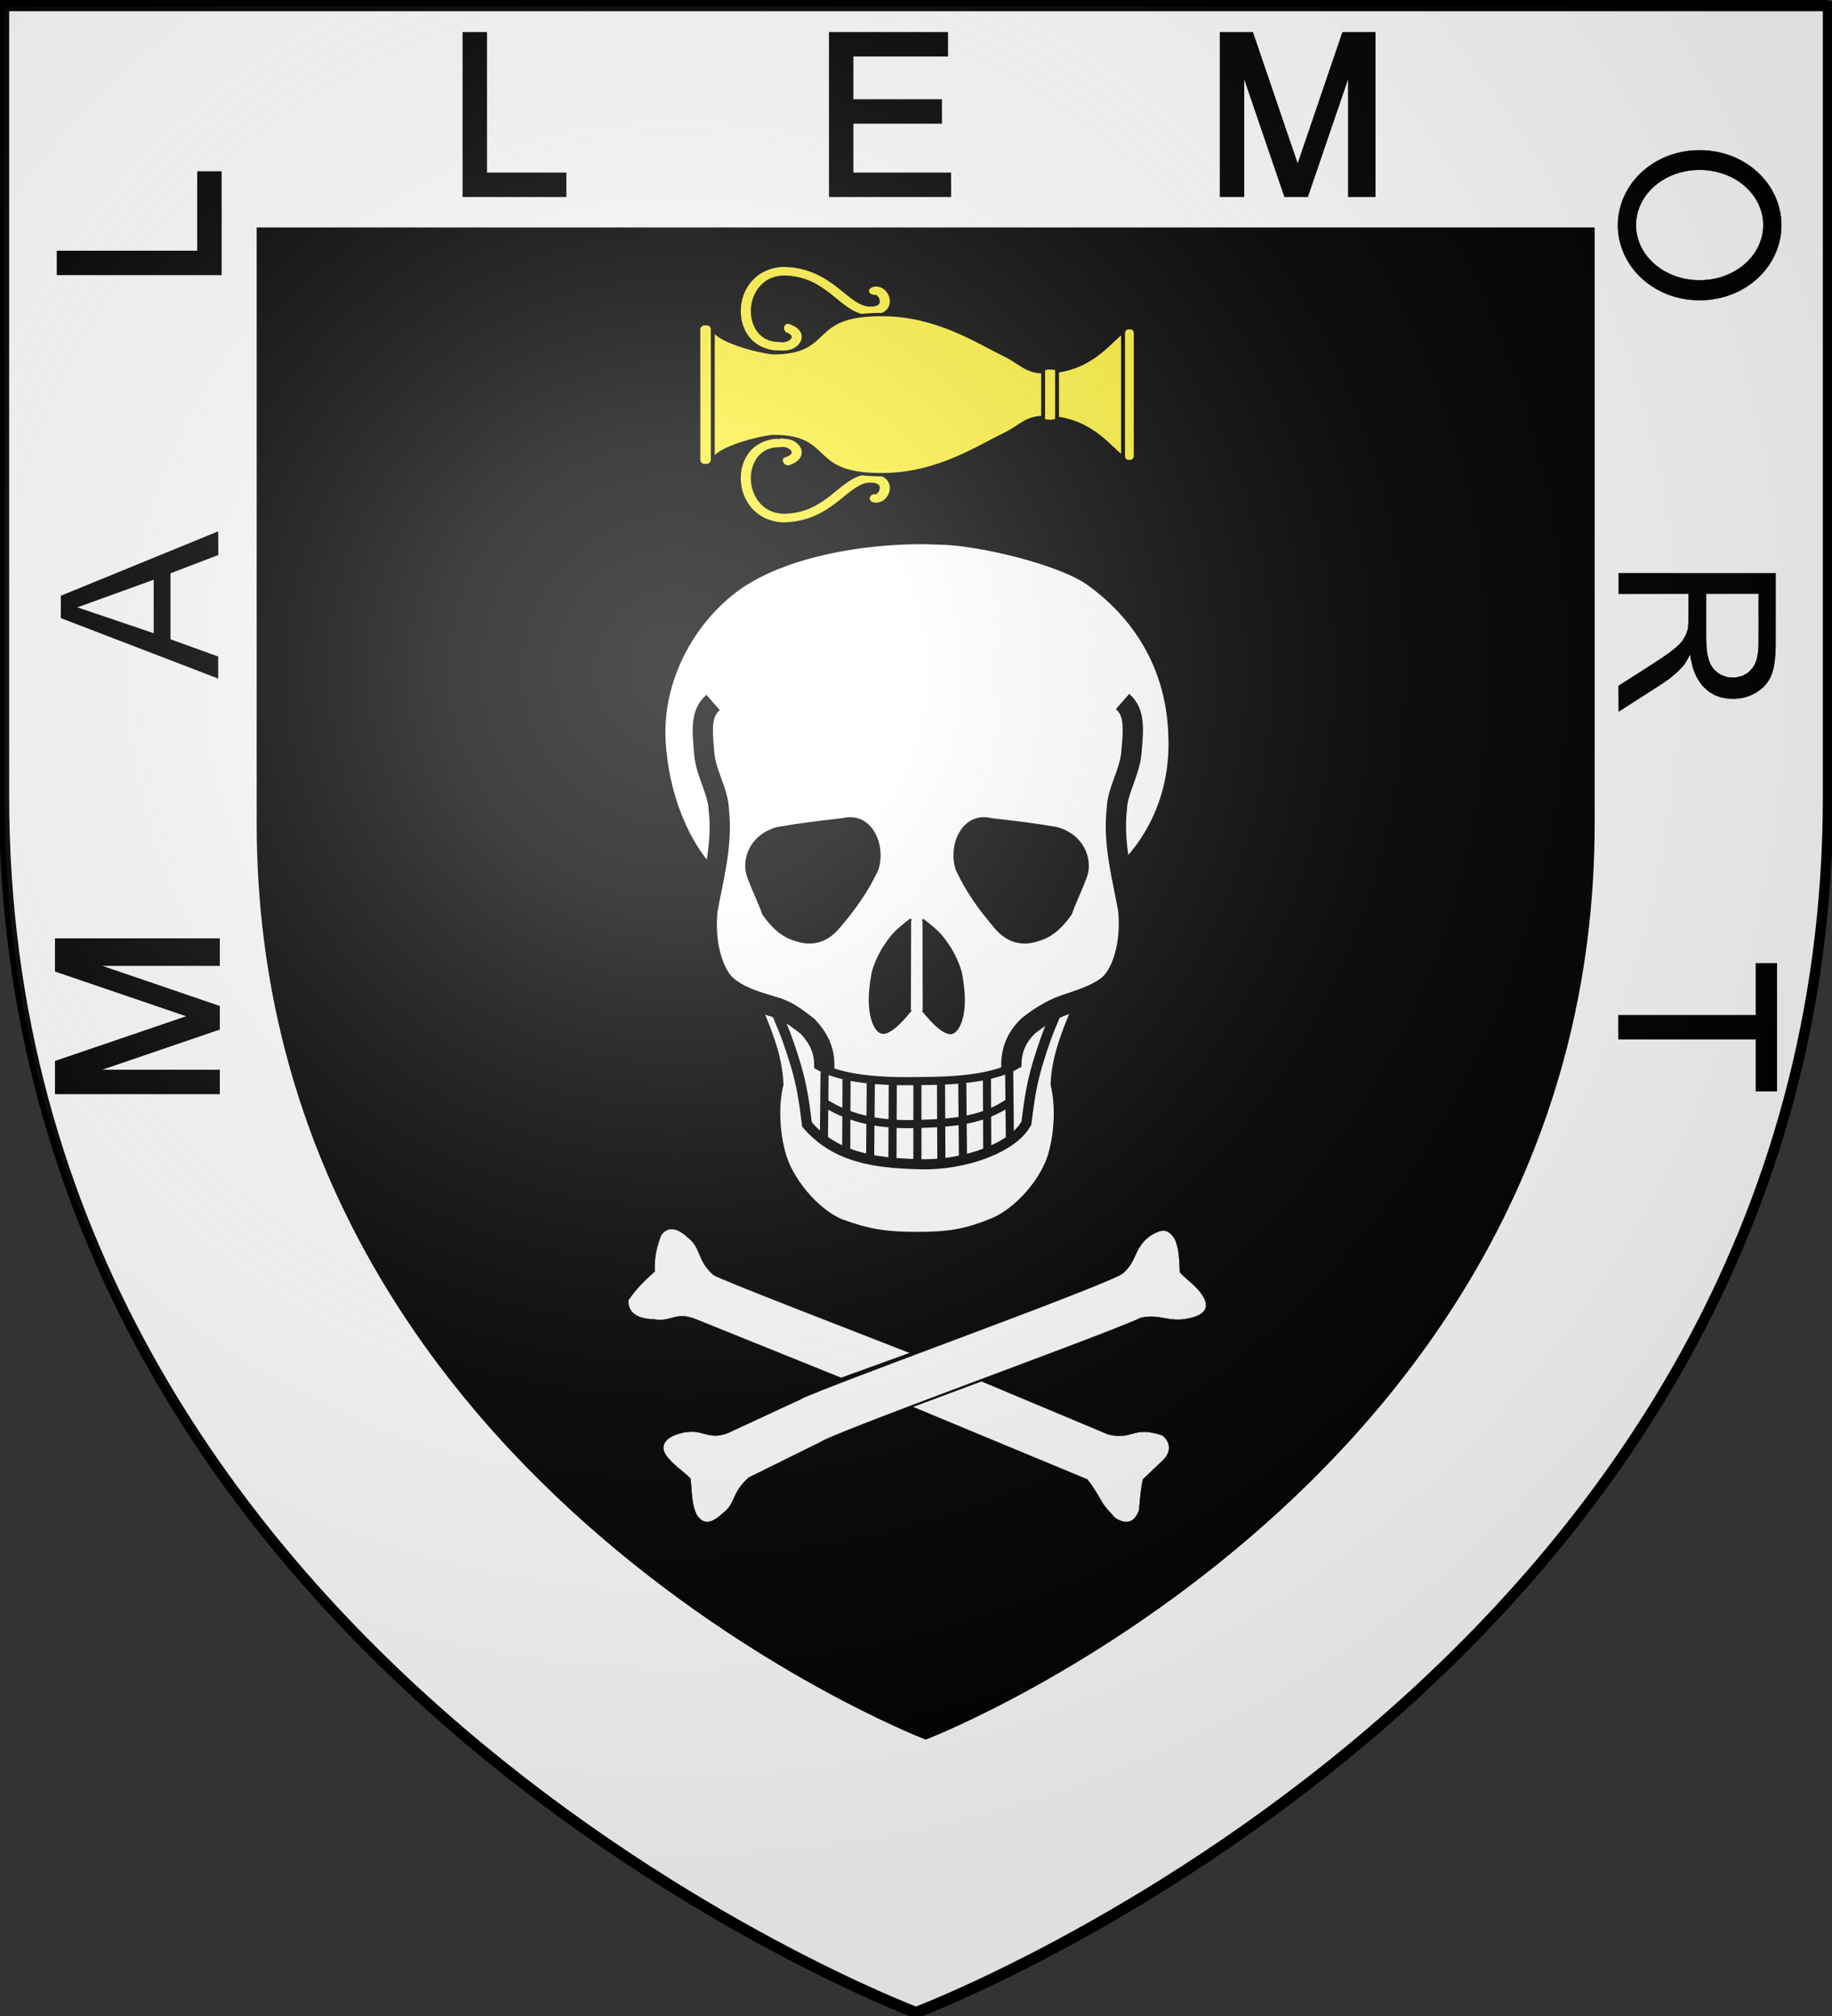
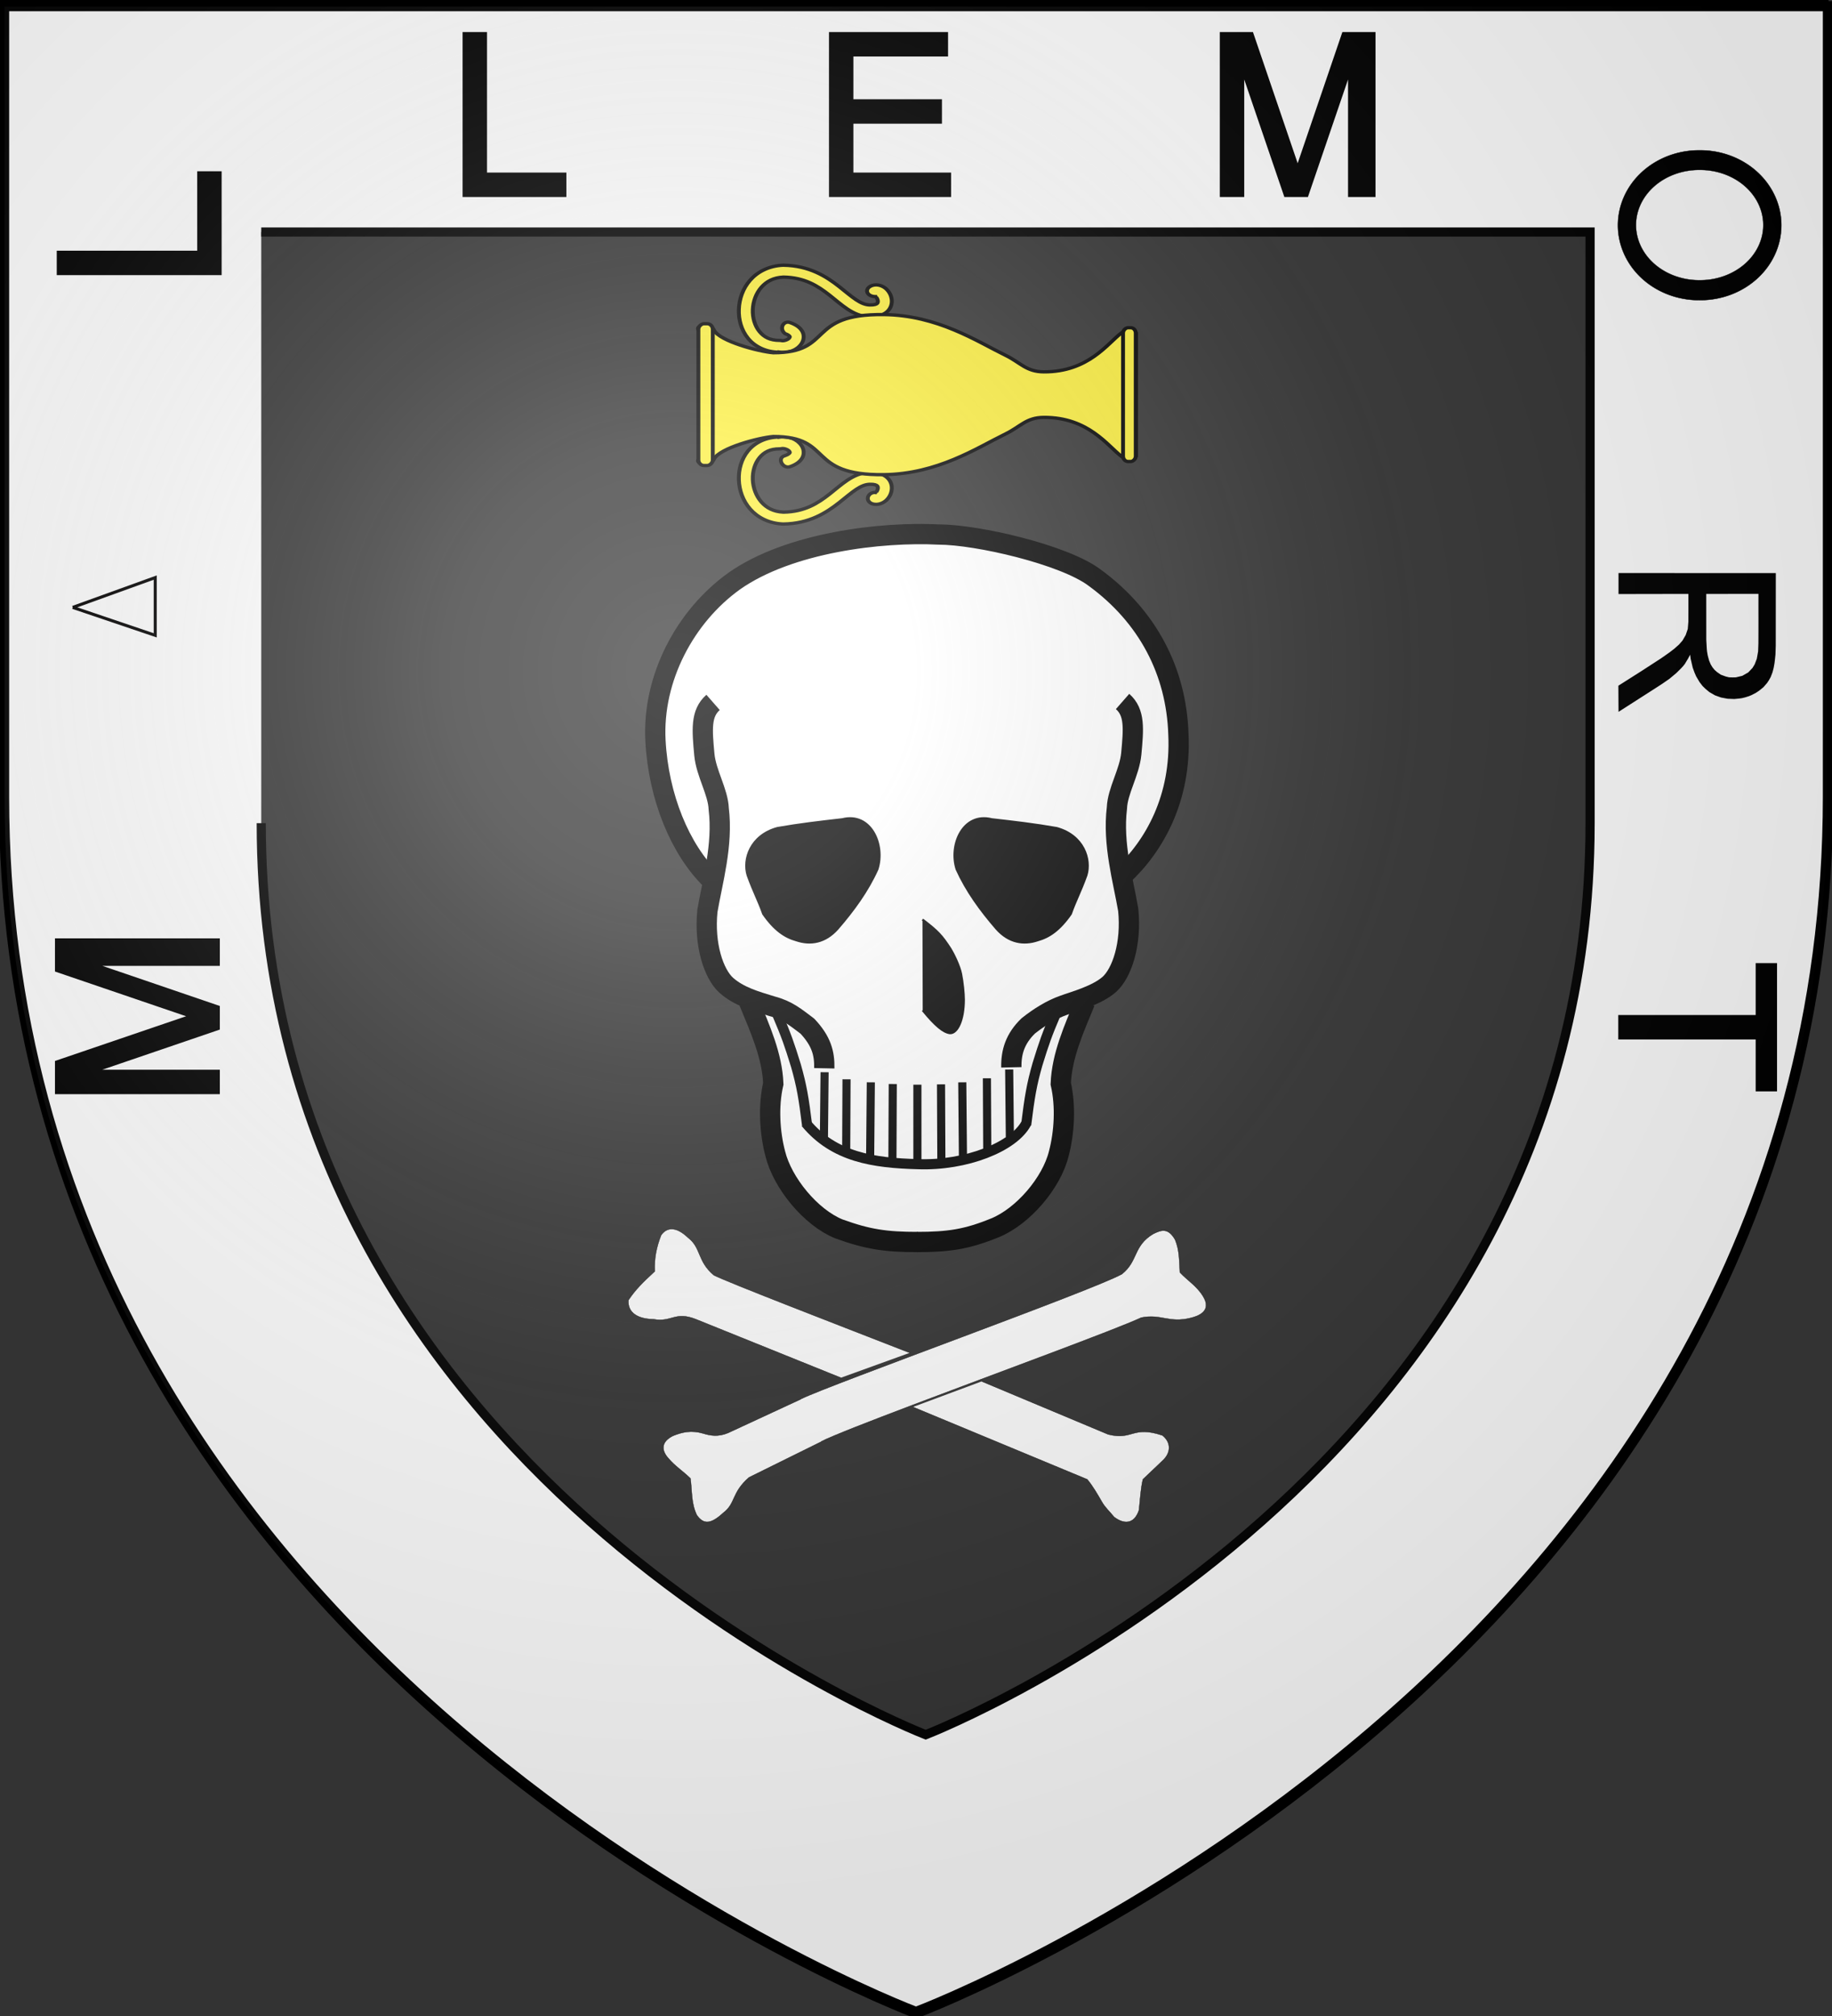
<svg xmlns="http://www.w3.org/2000/svg" xmlns:xlink="http://www.w3.org/1999/xlink" width="600" height="660" version="1.0">
  <rect width="100%" height="100%" fill="#333333" stroke="none" />
  <desc>Flag of Canton of Valais (Wallis)</desc>
  <defs>
    <radialGradient xlink:href="#a" id="b" cx="221.445" cy="226.331" r="300" fx="221.445" fy="226.331" gradientTransform="matrix(1.353 0 0 1.349 -79.874 -85.747)" gradientUnits="userSpaceOnUse" />
    <linearGradient id="a">
      <stop offset="0" style="stop-color:white;stop-opacity:.314" />
      <stop offset=".19" style="stop-color:white;stop-opacity:.251" />
      <stop offset=".6" style="stop-color:#6b6b6b;stop-opacity:.125" />
      <stop offset="1" style="stop-color:black;stop-opacity:.125" />
    </linearGradient>
  </defs>
  <g style="display:inline">
-     <path d="M1.13 1.033v259.562c0 285.98 298.348 398.467 298.348 398.467l.53.187.529-.187s298.348-112.487 298.348-398.467V1.844h-1.495v-.81H2.624ZM85.563 75.96h435.209v193.525c0 212.736-214.43 297.197-217.59 298.43-3.018-1.178-217.62-85.623-217.62-298.43Z" style="display:inline;fill:#fff;fill-opacity:1;fill-rule:evenodd;stroke:#000;stroke-width:3;stroke-linecap:butt;stroke-linejoin:miter;stroke-miterlimit:4;stroke-opacity:1" />
-     <path d="M85.427 75.92h435.21v193.525c0 212.736-214.431 297.197-217.59 298.43-3.019-1.178-217.62-85.623-217.62-298.43Z" style="display:inline;fill:#000;fill-opacity:1;fill-rule:evenodd;stroke:#000;stroke-width:1;stroke-linecap:butt;stroke-linejoin:miter;stroke-miterlimit:4;stroke-dasharray:none;stroke-opacity:1" />
+     <path d="M1.13 1.033v259.562c0 285.98 298.348 398.467 298.348 398.467l.53.187.529-.187s298.348-112.487 298.348-398.467V1.844h-1.495v-.81H2.624ZM85.563 75.96h435.209v193.525c0 212.736-214.43 297.197-217.59 298.43-3.018-1.178-217.62-85.623-217.62-298.43" style="display:inline;fill:#fff;fill-opacity:1;fill-rule:evenodd;stroke:#000;stroke-width:3;stroke-linecap:butt;stroke-linejoin:miter;stroke-miterlimit:4;stroke-opacity:1" />
    <path d="M300 658.5S1.5 546.18 1.5 260.728V2.176h597v258.552C598.5 546.18 300 658.5 300 658.5z" style="display:inline;fill:none;fill-opacity:1;fill-rule:evenodd;stroke:#000;stroke-width:3;stroke-linecap:butt;stroke-linejoin:miter;stroke-miterlimit:4;stroke-dasharray:none;stroke-opacity:1" />
    <g style="stroke:#000;stroke-opacity:1;display:inline">
      <g style="stroke:#000;stroke-opacity:1">
        <path d="m-299.364 179.474 8.202 71.886 6.754 18.815 35.22 60.79 17.609 10.855 12.785.724 24.847-22.193 28.223-58.619 7.96-24.846.966-41.974-9.89-21.951z" style="fill:#fff;fill-opacity:1;fill-rule:evenodd;stroke:#000;stroke-width:1px;stroke-linecap:butt;stroke-linejoin:miter;stroke-opacity:1" transform="translate(485.079 128.835)scale(.815)" />
-         <path d="M-229.043 211.159c-6.322 4.807-7.728 6.421-11.222 11.74-1.264 2.054-3.625 6.852-4.27 10.071s-1.128 7.888-1.126 10.361c.008 8.38 2.675 13.637 5.588 13.454 2.603-.299 5.915-3.013 10.934-9.178" style="font-size:12px;fill:#000;fill-opacity:1;fill-rule:evenodd;stroke:#000;stroke-width:.652pt;stroke-linecap:butt;stroke-linejoin:miter;stroke-opacity:1" transform="translate(485.079 128.835)scale(.815)" />
        <path d="M-224.49 211.294c6.32 4.808 7.727 6.422 11.22 11.742 1.265 2.053 3.626 6.85 4.271 10.07.645 3.218 1.128 7.888 1.126 10.36-.008 8.38-2.675 13.638-5.588 13.455-2.603-.299-5.915-3.013-10.934-9.178" style="font-size:12px;fill:#000;fill-opacity:1;fill-rule:evenodd;stroke:#000;stroke-width:.652pt;stroke-linecap:butt;stroke-linejoin:bevel;stroke-opacity:1" transform="translate(485.079 128.835)scale(.815)" />
        <path d="M171.498 235.561c-19.136-18.603-32.51-50.888-34.366-85.752-2.015-38.42 18.218-76.57 48.537-98.32 33.969-23.909 90.766-30.521 126.082-28.737 23.921.017 77.206 12.42 96.015 26.428 32.994 23.99 50.688 58.04 51.914 96.85 1.813 38.983-14.606 68.675-34.711 87.206" style="font-size:12px;opacity:1;fill:#fff;fill-opacity:1;fill-rule:evenodd;stroke:#000;stroke-width:12.5;stroke-linecap:round;stroke-linejoin:round;stroke-dasharray:none;stroke-opacity:1;display:inline" transform="translate(141.855 162.91)scale(.531)" />
        <path d="M172.662 126.267c-7.752 6.782-6.774 16.977-5.378 32.192 1.102 11.56 8.478 22.939 8.866 33.5 2.712 22.285-3.876 44.57-6.977 62.786-2.132 20.928 3.877 38.95 11.628 45.926 7.751 6.88 17.756 9.729 28.268 12.936 9.551 2.498 14.504 6.842 21.728 12.228 8.606 9.137 10.659 16.694 10.465 25.996" style="font-size:12px;opacity:1;fill:#fff;fill-opacity:1;fill-rule:evenodd;stroke:#000;stroke-width:12.5;stroke-linecap:butt;stroke-linejoin:round;stroke-dasharray:none;stroke-opacity:1;display:inline" transform="translate(141.855 162.91)scale(.531)" />
        <path d="M172.662 126.267c-7.752 6.782-6.774 16.977-5.378 32.192 1.102 11.56 8.478 22.939 8.866 33.5 2.712 22.285-3.876 44.57-6.977 62.786-2.132 20.928 3.877 38.95 11.628 45.926 7.751 6.88 21.937 10.575 28.268 12.936 7.377 2.581 14.92 7.258 21.728 12.644 8.19 7.888 10.659 16.278 10.465 25.58" style="font-size:12px;opacity:1;fill:#fff;fill-opacity:1;fill-rule:evenodd;stroke:#000;stroke-width:12.5;stroke-linecap:butt;stroke-linejoin:round;stroke-dasharray:none;stroke-opacity:1;display:inline" transform="matrix(-.531 0 0 .531 459.336 162.6)" />
        <path d="M194.821 310.959c6.938 16.79 14.292 33.164 14.986 50.37-3.191 13.876-2.22 30.25 1.249 43.294 4.441 17.9 21.786 39.13 39.132 46.207 17.761 6.452 28.862 8.118 48.704 8.118" style="font-size:12px;opacity:1;fill:#fff;fill-opacity:1;fill-rule:evenodd;stroke:#000;stroke-width:12.5;stroke-linecap:butt;stroke-linejoin:miter;stroke-dasharray:none;stroke-opacity:1;display:inline" transform="translate(141.855 162.91)scale(.531)" />
        <path d="M194.821 310.959c6.938 16.79 14.292 33.164 14.986 50.37-3.191 13.876-2.22 30.25 1.249 43.294 4.441 17.9 21.994 38.506 39.34 45.583 17.345 7.077 28.445 8.742 48.288 8.742" style="font-size:12px;opacity:1;fill:#fff;fill-opacity:1;fill-rule:evenodd;stroke:#000;stroke-width:12.5;stroke-linecap:butt;stroke-linejoin:miter;stroke-dasharray:none;stroke-opacity:1;display:inline" transform="matrix(-.531 0 0 .531 458.816 162.91)" />
        <path d="M-282.78 174.549c8.776-1.538 17.28-2.533 26.056-3.528 11.49-2.896 17.28 10.223 14.114 20.085-3.98 8.776-9.59 16.466-16.013 23.885-4.976 5.609-10.904 6.516-16.557 4.613-4.563-1.265-8.777-4.07-13.3-10.585-1.99-5.61-3.709-8.505-6.243-15.47-1.99-6.424 1.106-16.04 11.943-19zM-170.582 174.549c-8.776-1.538-17.28-2.533-26.056-3.528-11.49-2.896-17.28 10.223-14.114 20.085 3.98 8.776 9.59 16.466 16.013 23.885 4.976 5.609 10.904 6.516 16.557 4.613 4.563-1.265 8.776-4.07 13.3-10.585 1.99-5.61 3.709-8.505 6.242-15.47 1.99-6.424-1.105-16.04-11.942-19z" style="font-size:12px;fill:#000;fill-opacity:1;fill-rule:evenodd;stroke:#000;stroke-width:.652pt;stroke-linecap:butt;stroke-linejoin:miter;stroke-opacity:1" transform="translate(485.079 128.835)scale(.815)" />
        <g style="font-size:12px;fill:none;fill-opacity:1;stroke:#000;stroke-opacity:1">
          <path d="M212.232 318.53c5.69 13.344 7.45 18.415 11.553 31.718 3.496 12.289 4.781 19.794 6.941 37.258" style="fill:none;fill-opacity:1;fill-rule:evenodd;stroke:#000;stroke-width:6.25;stroke-linecap:butt;stroke-linejoin:miter;stroke-dasharray:none;stroke-opacity:1" transform="translate(141.855 162.91)scale(.531)" />
          <path d="M212.232 318.53c5.69 13.344 7.45 18.415 11.553 31.718 3.496 12.289 4.781 19.794 6.941 37.258" style="fill:none;fill-opacity:1;fill-rule:evenodd;stroke:#000;stroke-width:6.25;stroke-linecap:butt;stroke-linejoin:miter;stroke-dasharray:none;stroke-opacity:1" transform="matrix(-.531 0 0 .531 458.59 162.519)" />
          <g style="fill:none;fill-opacity:1;stroke:#000;stroke-opacity:1">
-             <path d="M236.516 349.732c14.718 9.027 40.161 10.419 62.956 10.009 25.394-.129 47.133-1.963 61.409-10.597M241.667 373.282c16.238 10.204 35.334 13.708 57.326 12.878 22.842-.556 40.351-2.478 56.001-13.172" style="fill:none;fill-opacity:1;fill-rule:evenodd;stroke:#000;stroke-width:5;stroke-linecap:butt;stroke-linejoin:miter;stroke-dasharray:none;stroke-opacity:1" transform="translate(141.855 162.91)scale(.531)" />
            <g style="fill:none;fill-opacity:1;stroke:#000;stroke-opacity:1">
              <path d="M229.893 385.644c17.367 20.948 41.608 24.585 69.173 25.315 29.519 1.077 59.166-10.645 66.819-25.314" style="fill:none;fill-opacity:1;fill-rule:evenodd;stroke:#000;stroke-width:6.25;stroke-linecap:butt;stroke-linejoin:miter;stroke-dasharray:none;stroke-opacity:1" transform="translate(141.855 162.91)scale(.531)" />
              <g style="fill:none;fill-opacity:1;stroke:#000;stroke-opacity:1">
                <path d="m241.444 354.256-.416 41.212M254.973 358.627l-.208 44.126M269.959 360.5l-.416 46.208M283.489 361.541l-.209 46.832M298.683 361.957v46.832M313.253 361.749l.208 46.832" style="fill:none;fill-opacity:1;fill-rule:evenodd;stroke:#000;stroke-width:5;stroke-linecap:butt;stroke-linejoin:miter;stroke-dasharray:none;stroke-opacity:1" transform="translate(141.855 162.91)scale(.531)" />
                <path d="m326.782 360.5.416 46" style="fill:none;fill-opacity:1;fill-rule:evenodd;stroke:#000;stroke-width:5;stroke-linecap:butt;stroke-linejoin:miter;stroke-dasharray:none;stroke-opacity:1" transform="translate(141.634 162.91)scale(.531)" />
                <path d="m341.56 358.003.208 44.126M355.297 352.591l.417 41.628" style="fill:none;fill-opacity:1;fill-rule:evenodd;stroke:#000;stroke-width:5;stroke-linecap:butt;stroke-linejoin:miter;stroke-dasharray:none;stroke-opacity:1" transform="translate(141.855 162.91)scale(.531)" />
              </g>
            </g>
          </g>
        </g>
      </g>
    </g>
    <g style="fill:#fff;stroke:#000;stroke-width:.17;stroke-miterlimit:4;stroke-dasharray:none;stroke-opacity:1">
      <g style="fill:#fff;stroke:#000;stroke-width:.26;stroke-miterlimit:4;stroke-dasharray:none;stroke-opacity:1">
        <g style="font-size:12px;fill:#fff;stroke:#000;stroke-width:.26;stroke-miterlimit:4;stroke-dasharray:none;stroke-opacity:1">
          <g style="fill:#fff;stroke:#000;stroke-width:.26;stroke-miterlimit:4;stroke-dasharray:none;stroke-opacity:1">
            <path d="m391.308 389.636 68.272 31.638c8.325 3.469 14.985 2.359 21.23.416 9.852-2.914 17.622-1.248 25.809 2.082 9.852 4.995 10.131 12.072 3.748 19.149-5.828 6.799-11.657 10.268-18.733 17.067-1.527 10.962-.556 21.092-5.413 31.222-6.105 8.88-12.627 7.354-22.895-2.082-10.407-8.049-6.661-16.929-21.647-29.973l-64.09-31.666M243.215 377.31l-107.922 45.212c-21.231 5.273-20.398-7.77-46.208.833-7.354 5.828-7.215 14.153-1.249 20.397 6.939 6.8 11.795 11.102 17.901 17.069 1.943 8.603 2.22 15.957 3.33 26.225 4.163 12.628 13.321 11.934 21.23 5.829 3.469-4.302 7.771-8.187 10.407-12.905 3.608-6.244 7.632-13.321 12.489-19.149l148.644-61.71" style="fill:#fff;fill-opacity:1;fill-rule:evenodd;stroke:#000;stroke-width:.26;stroke-linecap:butt;stroke-linejoin:round;stroke-miterlimit:4;stroke-dasharray:none;stroke-opacity:1" transform="matrix(-.384 0 0 .384 414.908 307.356)" />
            <path d="M304.608 352.968c71.777-27.96 153.594-59.51 167.043-66.155 14.292-11.933 10.685-23.451 22.064-32.054 11.239-10.685 18.732-8.048 22.895-2.081 4.024 10.129 5.967 20.259 5.412 30.805 10.684 9.852 16.374 15.541 22.48 24.562.832 11.378-9.159 16.095-21.231 16.234-15.819 2.914-18.317-7.077-36.217 0l-123.76 49.907" style="fill:#fff;fill-opacity:1;fill-rule:evenodd;stroke:#000;stroke-width:.26;stroke-linecap:square;stroke-linejoin:round;stroke-miterlimit:4;stroke-dasharray:none;stroke-opacity:1" transform="matrix(-.384 0 0 .384 414.908 307.356)" />
            <path d="M397.38 392.328c-26.1-12.756-247.944-92.249-273.75-106.476-14.031-11.186-9.517-23.844-26.492-34.146-7.457-3.728-12.853-5.396-18.839 4.71-3.826 9.028-3.532 18.643-4.12 27.965-6.673 7.162-14.228 11.382-19.723 20.311-7.947 12.756 4.121 16.975 10.597 18.545 18.447 4.611 25.118-3.729 42.093-.295 22.047 10.271 121.993 46.847 195.61 74.738 36.796 13.94 67.015 25.71 77.642 30.942" style="fill:#fff;fill-opacity:1;fill-rule:evenodd;stroke:#000;stroke-width:.26;stroke-linecap:butt;stroke-linejoin:round;stroke-miterlimit:4;stroke-dasharray:none;stroke-opacity:1" transform="matrix(-.384 0 0 .384 414.908 307.356)" />
          </g>
        </g>
      </g>
    </g>
    <g transform="rotate(-90 -318.083 469.14)">
      <g style="display:inline;opacity:1;fill:#fcef3c;fill-opacity:1;stroke:#000;stroke-width:3;stroke-miterlimit:4;stroke-dasharray:none;stroke-opacity:1">
        <path d="M225.134 255c-9.38.3-18.827 3.07-26.375 8.688-7.547 5.617-13.068 14.391-13.593 25.312v.344c.308 19.922 10.292 33.119 19.406 42.969 4.557 4.924 8.892 9.168 11.906 13.03 3.015 3.864 4.605 7.08 4.719 10.5.127 3.79-.787 5.113-1.313 5.626s-1.224.758-2.5.625c-1.275-.133-2.829-.868-3.468-1.438-.64-.57-.037.08-.344.906 1.822-6.666-7.257-10.301-10.063-3.75-1.6 4.304.689 8.566 3.282 10.875 2.593 2.31 5.84 3.716 9.468 4.094s7.931-.509 11.125-3.625 4.724-7.907 4.532-13.656c-.218-6.514-3.257-12.024-6.97-16.781-3.712-4.758-8.206-9.048-12.5-13.688-8.545-9.236-16.207-19.266-16.53-35.656.407-7.684 3.87-13.058 9.25-17.062 5.411-4.028 12.87-6.357 20.312-6.594s14.734 1.63 19.781 5.125c5.048 3.495 8.078 8.17 8.063 15.469v.718l.187.719c.601 2.22-1.083 5.354-2.5 6.188-.708.416-.86.397-1.218.25s-1.475-.856-2.625-3.594c-1.942-6.763-12.579-1.75-9.875 4.156 1.872 4.457 4.67 7.812 8.375 9.344s7.804.845 10.78-.906c5.577-3.282 8.788-9.858 7.532-16.844h.063c.022-10.613-5.214-19.16-12.657-24.313s-16.869-7.33-26.25-7.031zM379.884 255c9.38.3 18.828 3.07 26.375 8.688 7.547 5.617 13.068 14.391 13.593 25.312v.344c-.308 19.922-10.292 33.119-19.406 42.969-4.557 4.924-8.892 9.168-11.906 13.03-3.014 3.864-4.604 7.08-4.719 10.5-.127 3.79.787 5.113 1.313 5.626s1.224.758 2.5.625c1.275-.133 2.83-.868 3.468-1.438.64-.57.037.08.344.906-.837-8.139 7.282-10.668 10.063-3.75 1.6 4.304-.689 8.566-3.282 10.875-2.593 2.31-5.84 3.716-9.468 4.094s-7.931-.509-11.125-3.625-4.724-7.907-4.532-13.656c.218-6.514 3.257-12.024 6.97-16.781 3.712-4.758 8.206-9.048 12.5-13.688 8.545-9.236 16.207-19.266 16.53-35.656-.407-7.684-3.87-13.058-9.25-17.062-5.411-4.028-12.87-6.357-20.312-6.594s-14.734 1.63-19.781 5.125c-5.048 3.495-8.078 8.17-8.063 15.469v.718l-.187.719c-.601 2.22 1.083 5.354 2.5 6.188.708.416.86.397 1.218.25s1.475-.856 2.625-3.594c4.785-5.144 12.407-.837 9.875 4.156-1.872 4.457-4.67 7.812-8.375 9.344s-7.804.845-10.78-.906c-5.577-3.282-8.788-9.858-7.532-16.844h-.063c-.022-10.613 5.214-19.16 12.657-24.313s16.869-7.33 26.25-7.031z" style="fill:#fcef3c;fill-opacity:1;fill-rule:evenodd;stroke:#000;stroke-width:3;stroke-linecap:butt;stroke-linejoin:miter;stroke-miterlimit:4;stroke-dasharray:none;stroke-opacity:1" transform="matrix(.361 0 0 .425 -87.341 920.833)" />
      </g>
      <path d="M358.42 571.002c4.073-1.544 5.42-4.945 0-11.191-9.064-10.446-35.492-25.276-35.266-59.829.088-13.495 8.293-17.789 14.957-29.393 12.714-22.138 36.4-52.364 36.987-93.866.85-60.131-34.709-38.54-34.631-85.204 1.087-11.234 10.362-41.023 20.364-45.595 7.271-2.511 4.347-15.777 0-11.694H244.187c-4.347-4.083-7.27 9.183 0 11.694 10.002 4.572 19.277 34.36 20.364 45.595.078 46.664-35.48 25.073-34.63 85.204.586 41.502 24.273 71.728 36.986 93.866 6.664 11.604 14.869 15.898 14.957 29.393.226 34.553-26.202 49.383-35.266 59.829-5.42 6.246-4.073 9.647 0 11.19z" style="display:inline;opacity:1;fill:#fcef3c;fill-opacity:1;fill-rule:evenodd;stroke:#000;stroke-width:3;stroke-linecap:butt;stroke-linejoin:miter;stroke-miterlimit:4;stroke-dasharray:none;stroke-opacity:1" transform="matrix(.361 0 0 .425 -87.341 916.58)" />
      <rect width="128.571" height="11.111" x="238.223" y="233.81" rx="5.159" ry="4.365" style="display:inline;opacity:1;fill:#fcef3c;fill-opacity:1;stroke:#000;stroke-width:3;stroke-miterlimit:4;stroke-dasharray:none;stroke-opacity:1" transform="matrix(.361 0 0 .425 -87.341 916.58)" />
-       <rect width="48.414" height="10.716" x="278.302" y="499.483" rx="1.943" ry="4.21" style="display:inline;opacity:1;fill:#fcef3c;fill-opacity:1;stroke:#000;stroke-width:3;stroke-miterlimit:4;stroke-dasharray:none;stroke-opacity:1" transform="matrix(.361 0 0 .425 -87.341 916.58)" />
      <rect width="121.297" height="9.789" x="241.861" y="561.058" rx="4.867" ry="3.846" style="display:inline;opacity:1;fill:#fcef3c;fill-opacity:1;stroke:#000;stroke-width:3;stroke-miterlimit:4;stroke-dasharray:none;stroke-opacity:1" transform="matrix(.361 0 0 .425 -87.341 916.58)" />
    </g>
    <path d="M272 11h38v7h-31v15h29v7h-29v17h32v7h-39zM159 11h-7v53h33v-7h-26zM450 11h-10l-15 44-15-44h-10v53h7V23l14 41h7l14-41v41h8z" style="fill:#000;fill-opacity:1;fill-rule:evenodd;stroke:#000;stroke-width:1px;stroke-linecap:butt;stroke-linejoin:miter;stroke-opacity:1" />
    <path d="M18.5 307.7v10l44 15-44 15v10h53v-7h-41l41-14v-7l-41-14h41v-8z" style="fill:#000;fill-rule:evenodd;stroke:#000;stroke-width:1px;stroke-linecap:butt;stroke-linejoin:miter;stroke-opacity:1;display:inline" />
    <g style="fill:#000;stroke:#000;stroke-opacity:1">
      <path d="m-829.493-9.515 23.26.022 2.863.095 1.916.2 1.048.135 1.385.253 1.341.354 1.484.569 1.039.575.82.544 1.32 1.143 1.088 1.33.719 1.08.703 1.363.33.797.384 1.216.249 1.018.122.884.149 1.548-.086 2.115-.395 2.087-.668 1.87-1.035 1.792-1.028 1.23-.884.904-1.25.962-1.782 1.05-1.22.534-1.569.57-2.828.654-2.882.389 2.633 1.384 1.76 1.06.72.581.744.692 1.397 1.418 1.867 2.228 1.652 2.394 1.684 2.602 6.966 10.881-7.375.042-4.62-7.282-4.195-6.472-1.89-2.697-1.247-1.631-1.394-1.58-1.4-1.238-1.911-1.109-2.09-.716-2.43-.199-3.781-.012h-5.865l.042 22.894h-5.882z" style="fill:#000;fill-rule:evenodd;stroke:#000;stroke-width:1px;stroke-linecap:butt;stroke-linejoin:miter;stroke-opacity:1" transform="rotate(90 -223.015 794.6)" />
      <path d="m-823.621-4.758 5.956.006 2.659-.007 4.194.003 3.832.016 2.675.095 2.473.44 1.885.717 1.256.758 1.566 1.484 1.169 2.054.519 2.204.026 1.105-.034 1.247-.281 1.135-.619 1.693-.944 1.363-.745.827-.875.705-.975.595-1.3.552-1.693.458-1.35.24-1.003.095-2.88.163-15.486.009z" style="fill:#fff;fill-rule:evenodd;stroke:#000;stroke-width:.863px;stroke-linecap:butt;stroke-linejoin:miter;stroke-opacity:1;display:inline" transform="rotate(90 -223.015 794.6)" />
    </g>
    <path d="M581.5 356.8v-41h-6v17h-45v7h45v17z" style="fill:#000;fill-opacity:1;fill-rule:evenodd;stroke:#000;stroke-width:1px;stroke-linecap:butt;stroke-linejoin:miter;stroke-opacity:1" />
    <path d="M-839.805 18.864a19.939 25.072 0 1 1-39.877 0 19.939 25.072 0 1 1 39.877 0z" style="opacity:1;fill:#000;fill-opacity:1;fill-rule:nonzero;stroke:#000;stroke-width:.1;stroke-miterlimit:4;stroke-dasharray:none;stroke-opacity:1" transform="matrix(0 -1.23 1.06 0 536.652 -983.744)" />
    <path d="M-839.805 18.864a19.939 22.565 0 1 1-39.877 0 19.939 22.565 0 1 1 39.877 0z" style="opacity:1;fill:#fff;fill-opacity:1;fill-rule:nonzero;stroke:#000;stroke-width:.1;stroke-miterlimit:4;stroke-dasharray:none;stroke-opacity:1;display:inline" transform="matrix(0 -.905 .917 0 539.35 -704.387)" />
    <path d="M19.089 82.571v7h53v-33h-7v26z" style="fill:#000;fill-opacity:1;fill-rule:evenodd;stroke:#000;stroke-width:1px;stroke-linecap:butt;stroke-linejoin:miter;stroke-opacity:1;display:inline" />
    <g style="fill:red">
-       <path d="m-589.662 235.401-19.41 50.544h6.135l5.642-15.62H-575l6 15.662 6.65-.042-20.663-50.523z" style="fill:#000;fill-rule:evenodd;stroke:#000;stroke-width:1px;stroke-linecap:butt;stroke-linejoin:miter;stroke-opacity:1" transform="rotate(-90 -301.319 -86.332)" />
      <path d="m-586.5 238.8 9.76 27.026h-18.908l9.148-27.026" style="fill:#fff;fill-rule:evenodd;stroke:#010000;stroke-width:1px;stroke-linecap:butt;stroke-linejoin:miter;stroke-opacity:1" transform="rotate(-90 -301.319 -86.332)" />
    </g>
    <path d="M297.755 658.5s298.5-112.32 298.5-397.772V2.176h-597v258.552c0 285.452 298.5 397.772 298.5 397.772" style="display:inline;opacity:1;fill:url(#b);fill-opacity:1;fill-rule:evenodd;stroke:none;stroke-width:1px;stroke-linecap:butt;stroke-linejoin:miter;stroke-opacity:1" transform="translate(2.245)" />
  </g>
</svg>